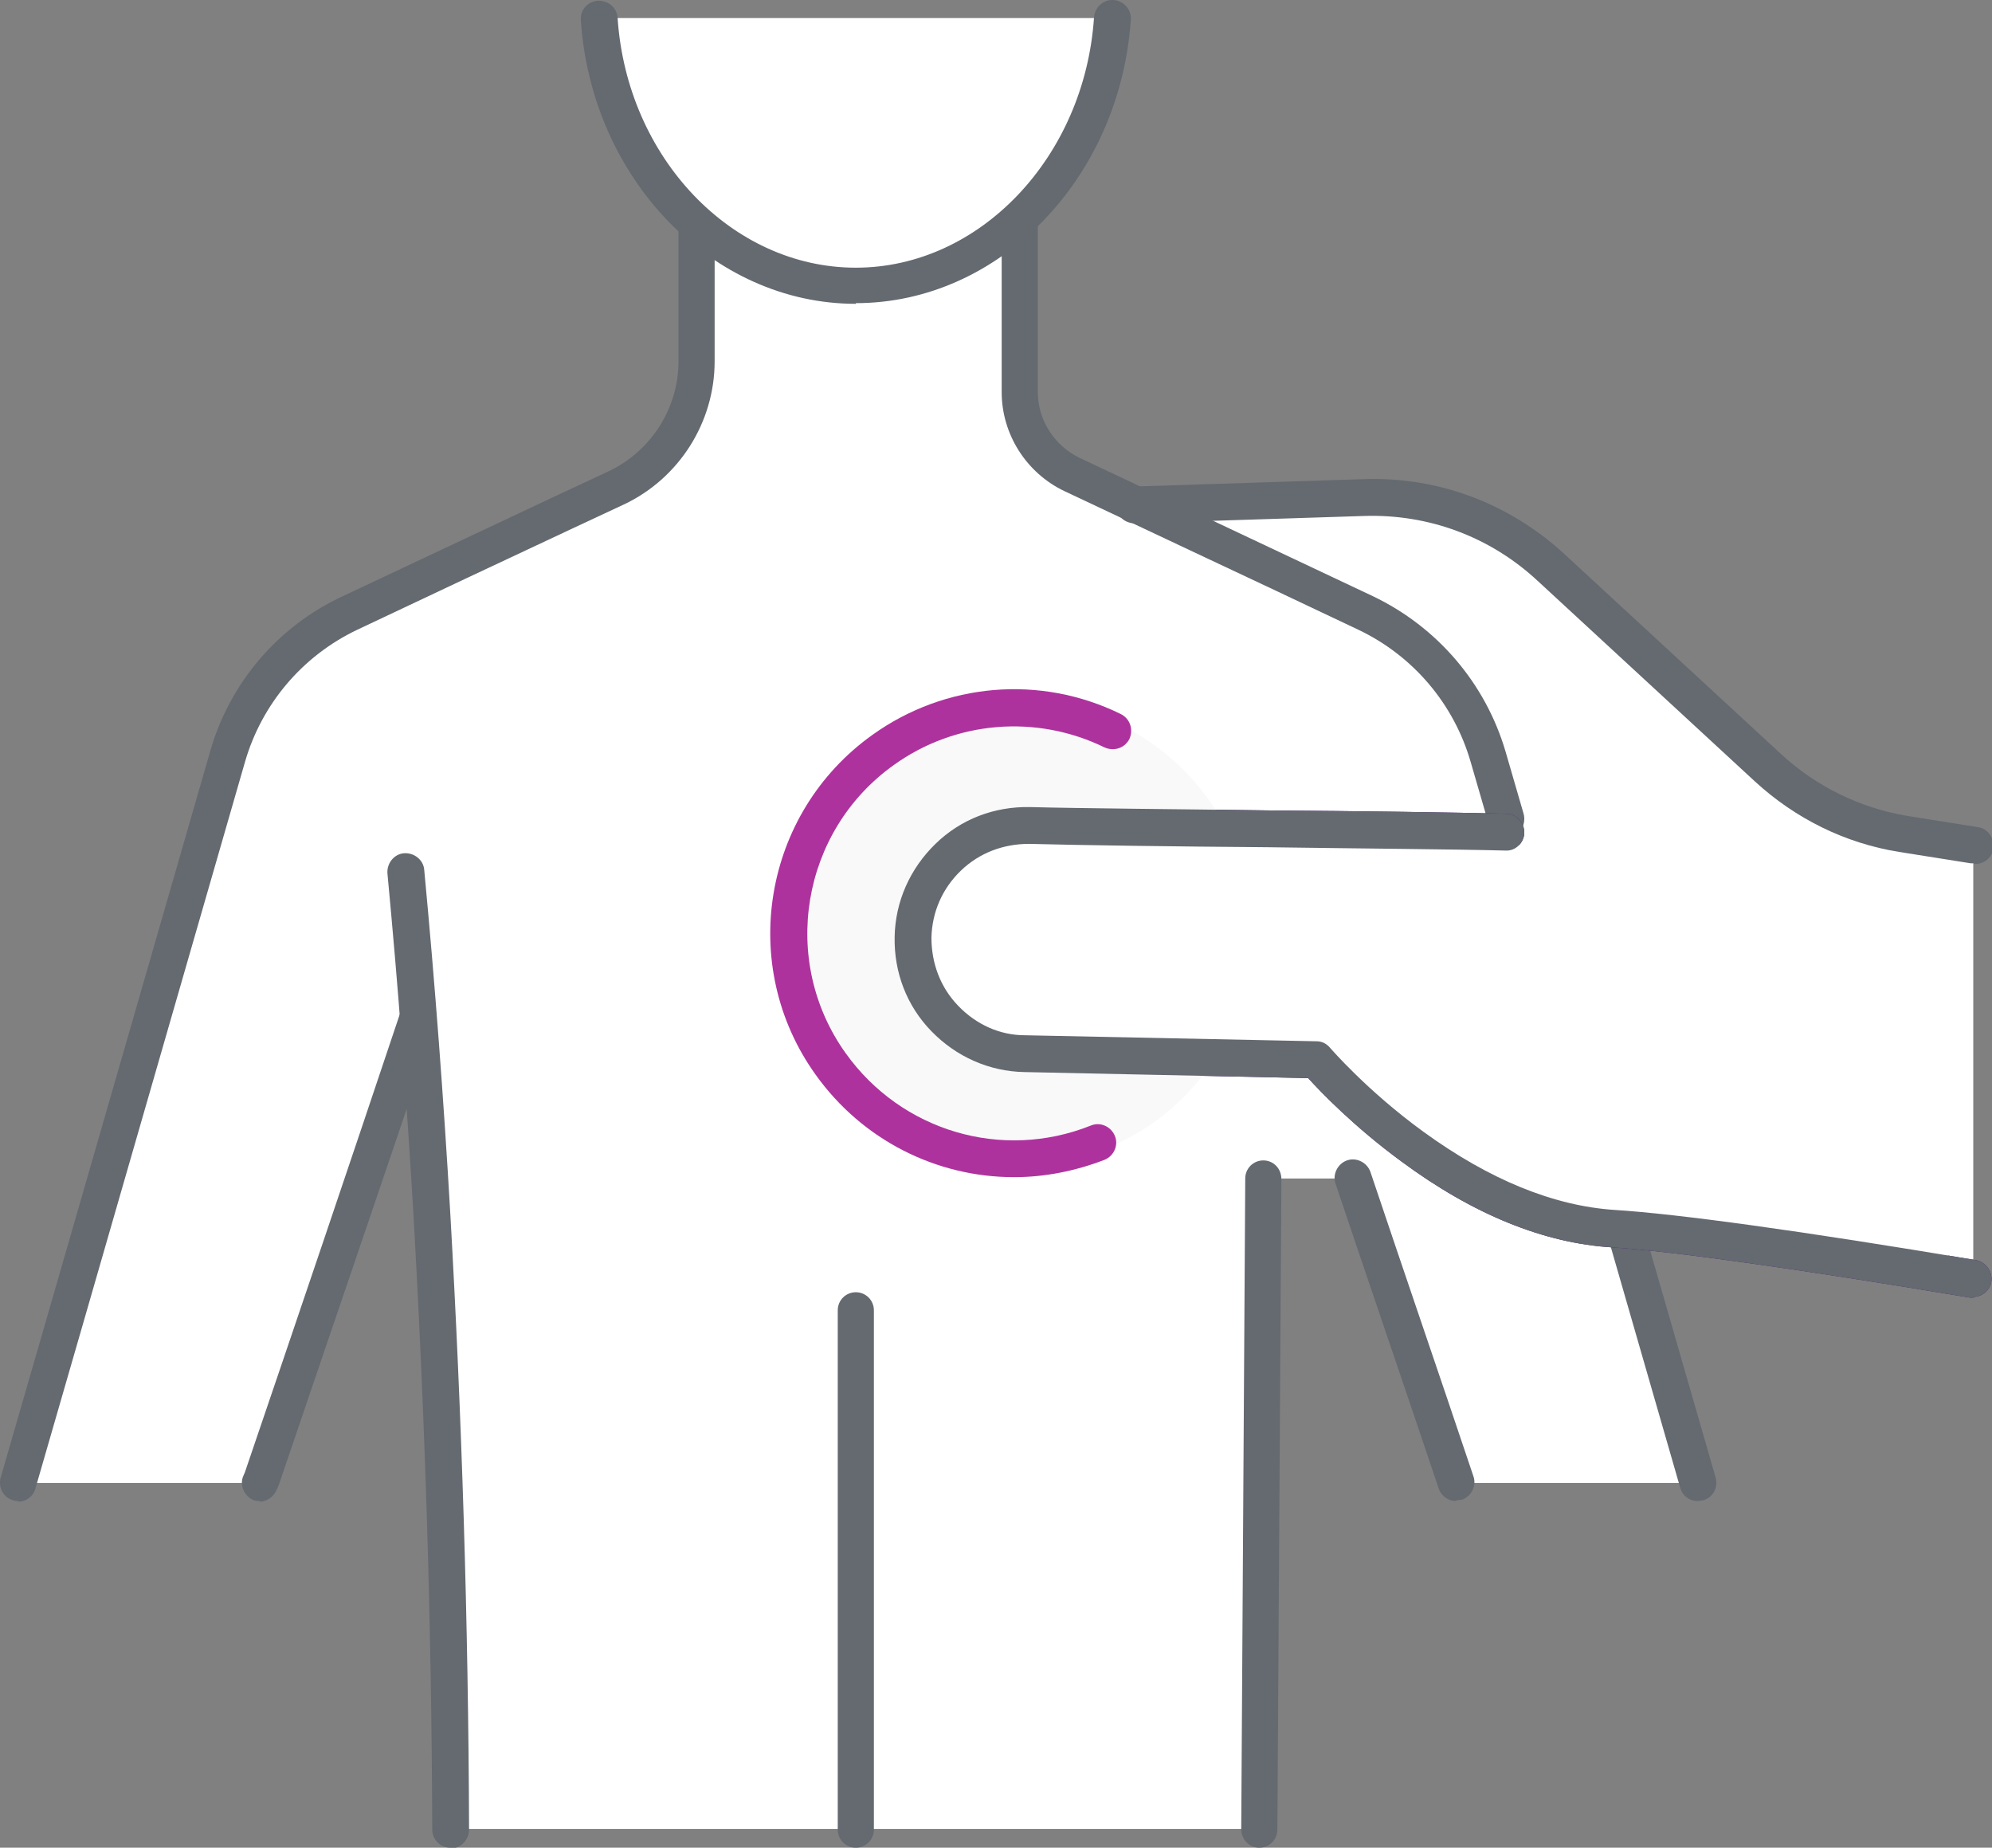
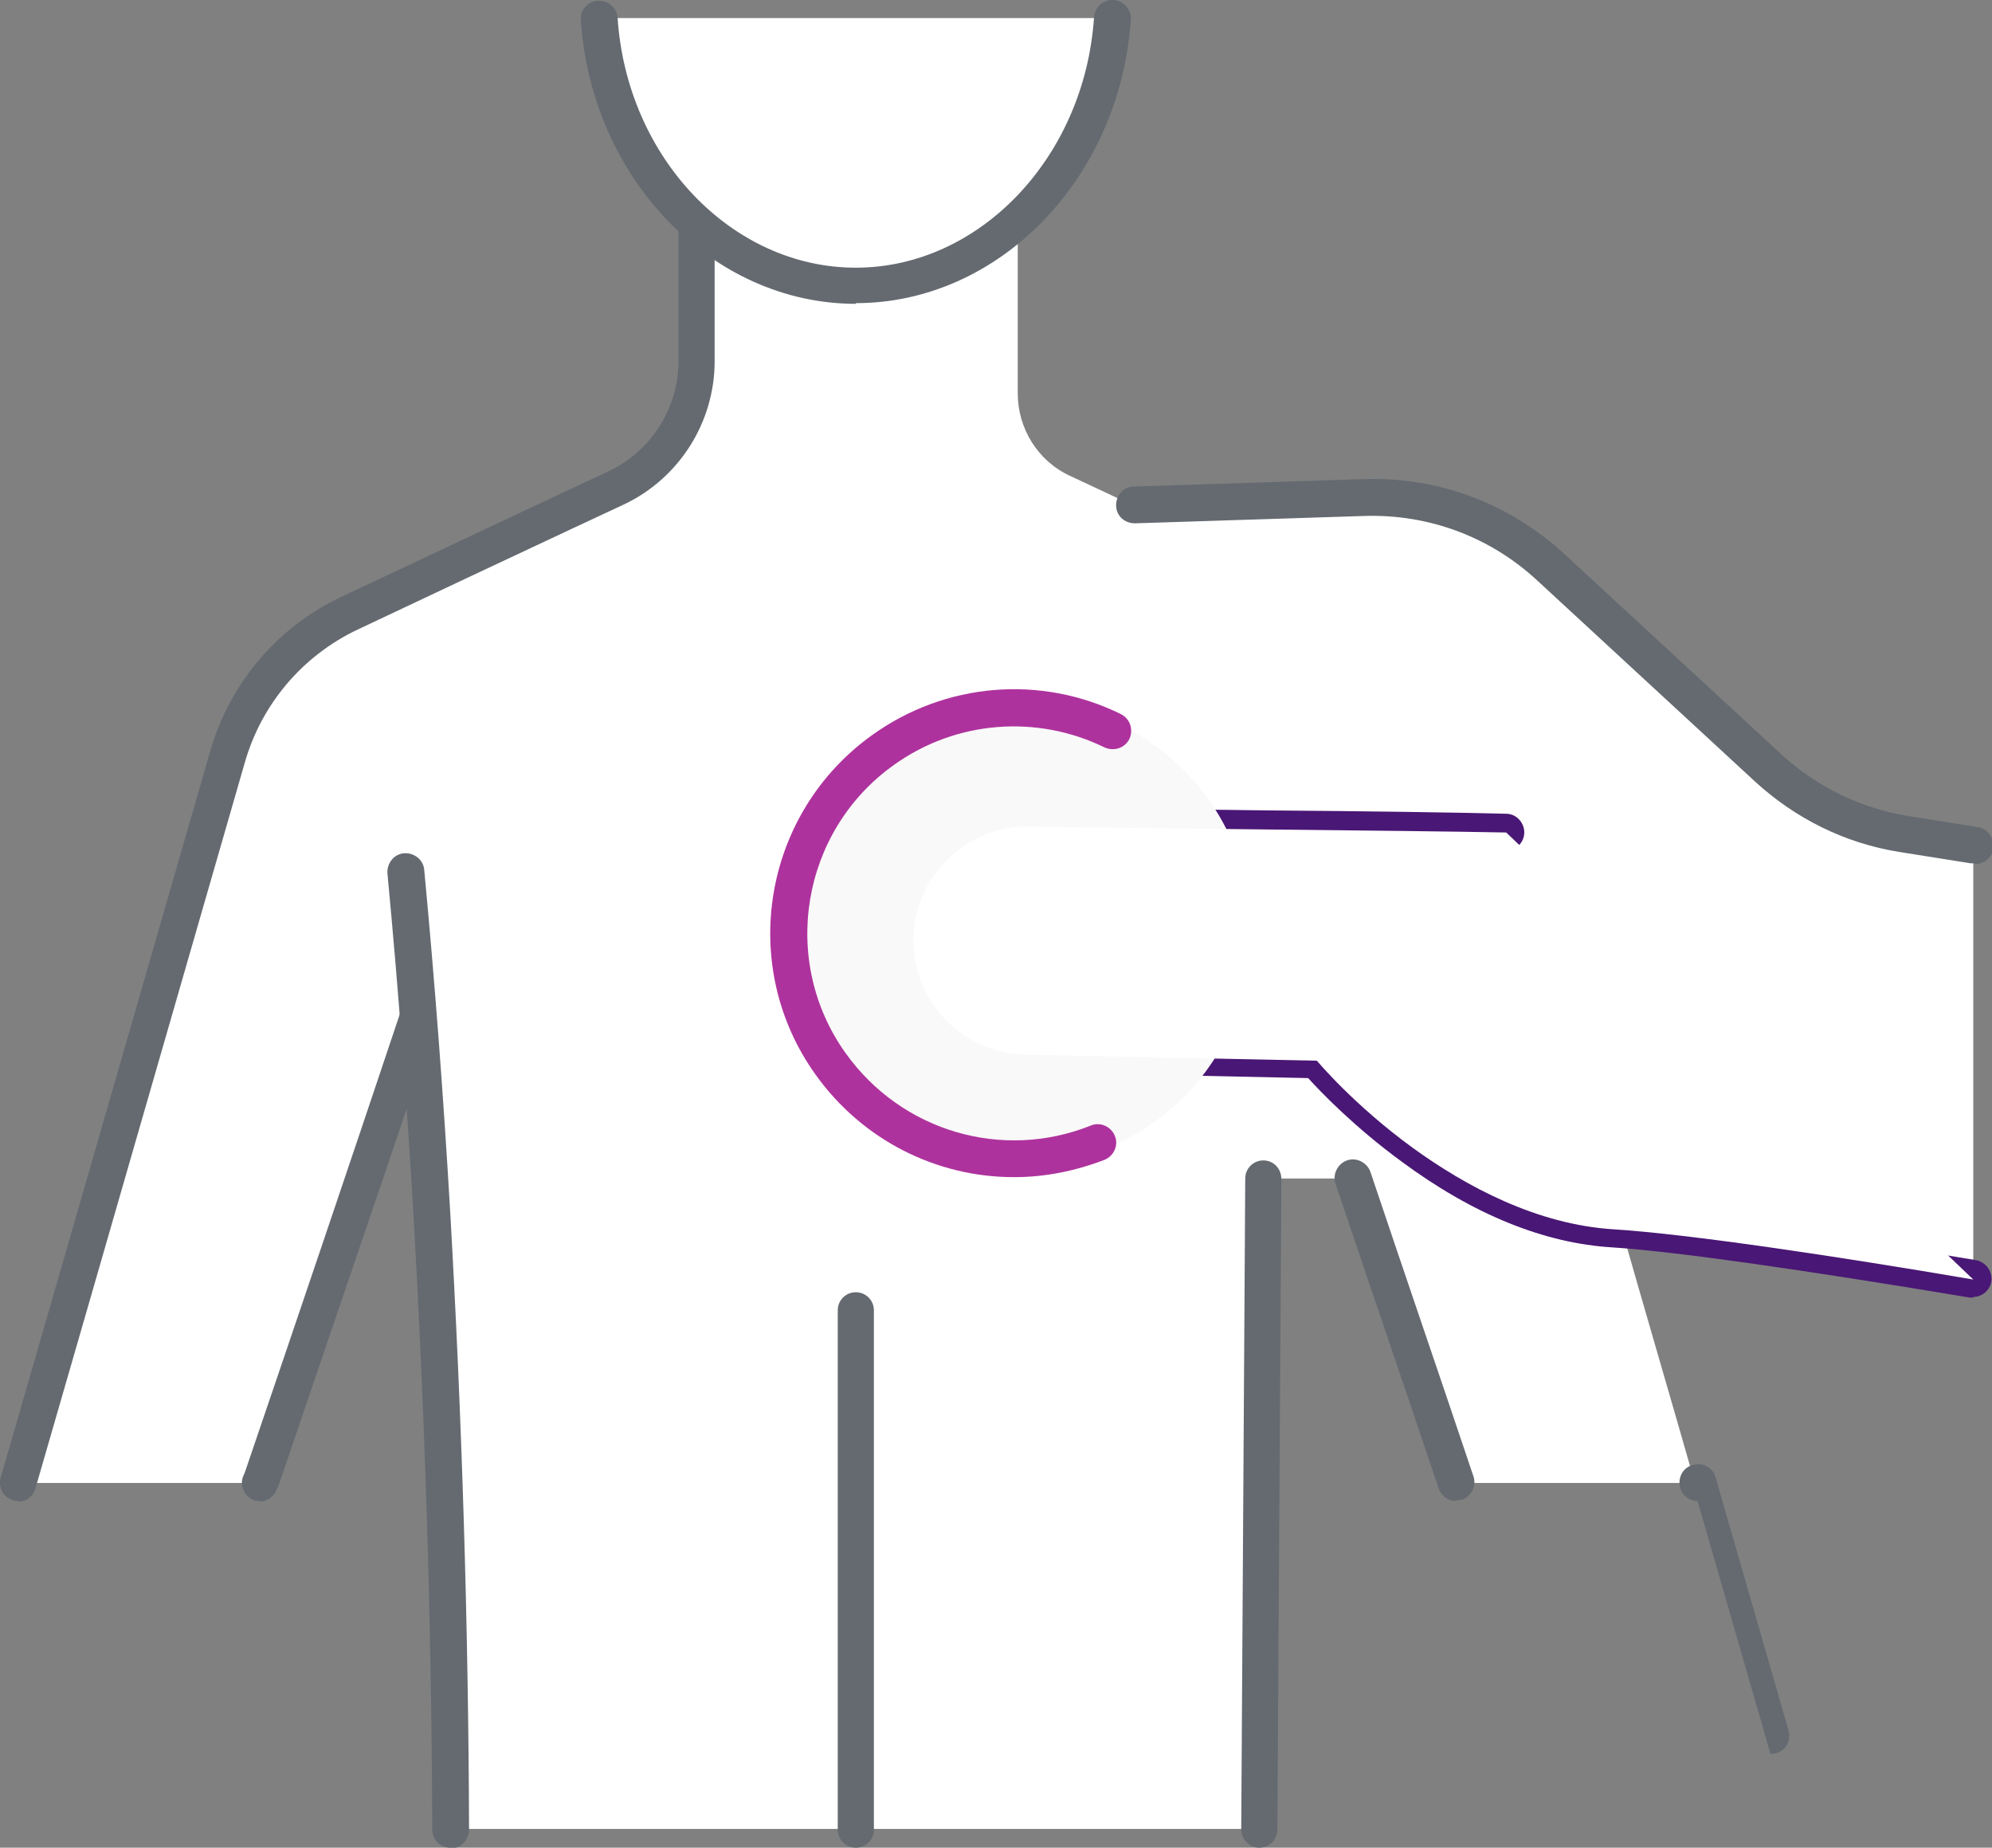
<svg xmlns="http://www.w3.org/2000/svg" viewBox="0 0 297.7 276.1">
  <rect x="0" y="0" width="297.7" height="276.1" fill="#808080" stroke="none" />
  <defs>
    <style>.d{fill:#fff;}.e{fill:#646a70;}.f{fill:#491775;}.g{fill:#f9f9f9;}.h{fill:#ae329d;}</style>
  </defs>
  <g id="a" />
  <g id="b">
    <g id="c">
      <path class="d" d="M169.5,75.4l34.3-1.1c10.3-.4,20.3,3.4,27.9,10.4l32.4,30c5.6,5.2,12.6,8.6,20.1,9.8l10.7,1.7v64.9l-127-49.3,1.5-66.5Z" />
      <path class="d" d="M224.8,122.5c-.9-3.1-1.8-6.2-2.7-9.3-2.7-9.5-9.4-17.3-18.3-21.5-14.6-6.9-29.2-13.7-43.9-20.6-4.8-2.2-7.8-7.1-7.8-12.3v-26.1l-48.4,.6v20.8c0,8.1-4.7,15.4-12,18.9-13.2,6.2-26.5,12.4-39.7,18.7-8.9,4.2-15.6,12-18.3,21.5-10.5,36.2-20.9,72.3-31.3,108.4H38.5c7.9-23.2,15.8-46.4,23.6-69.6l-1.9-21.8c1.4,15.5,2.8,32.6,3.9,51.3,1.9,32.6,2.7,63.6,2.8,91.8h120.9c.2-32.4,.4-64.8,.6-97.2h13.4c5.1,15.2,10.3,30.3,15.4,45.5h36.1c-3.6-12.6-7.3-25.2-10.9-37.8l-17.7-61.3Z" />
      <path class="e" d="M2.8,224.3c-.3,0-.5,0-.8-.1-1.5-.4-2.3-1.9-1.9-3.4l7.6-26.3c7.9-27.4,15.8-54.8,23.7-82.2,2.9-10.2,10.1-18.7,19.8-23.2,10.8-5.1,21.5-10.1,32.3-15.2l7.5-3.5c6.3-3,10.4-9.4,10.4-16.4v-20.8c0-1.5,1.2-2.7,2.7-2.7s2.7,1.2,2.7,2.7v20.8c0,9.1-5.3,17.5-13.6,21.4l-7.5,3.5c-10.7,5-21.5,10.1-32.3,15.2-8.2,3.9-14.3,11.1-16.8,19.8-7.9,27.4-15.8,54.8-23.7,82.2l-7.6,26.3c-.3,1.2-1.4,2-2.6,2Z" />
      <path class="e" d="M67.3,276.1c-1.5,0-2.7-1.2-2.7-2.7-.1-31-1.1-61.9-2.8-91.7-1-17.1-2.3-34.3-3.9-51.2-.1-1.5,1-2.9,2.5-3,1.5-.1,2.9,1,3,2.5,1.6,16.9,2.9,34.2,3.9,51.4,1.7,29.9,2.7,60.8,2.8,92,0,1.5-1.2,2.8-2.7,2.8h0Z" />
      <path class="e" d="M38.9,224.3c-.3,0-.6,0-.9-.1-1.4-.5-2.2-2.1-1.7-3.5l.3-.7c7.8-22.9,15.6-45.9,23.3-68.9,.5-1.4,2-2.2,3.5-1.7,1.4,.5,2.2,2,1.7,3.5-7.7,22.9-15.6,45.9-23.4,68.9l-.3,.7c-.4,1.1-1.5,1.9-2.6,1.9Z" />
-       <path class="e" d="M253.7,224.3c-1.2,0-2.3-.8-2.6-2l-10.9-37.8c-.4-1.5,.4-3,1.9-3.4,1.5-.4,3,.4,3.4,1.9l10.9,37.8c.4,1.5-.4,3-1.9,3.4-.3,0-.5,.1-.8,.1Z" />
-       <path class="e" d="M225.1,125.2c-1.2,0-2.3-.8-2.6-2l-2.7-9.3c-2.5-8.7-8.6-15.9-16.8-19.8-8.2-3.9-16.5-7.8-24.8-11.7l-19.1-9c-5.7-2.7-9.4-8.5-9.4-14.8v-26.1c0-1.5,1.2-2.7,2.7-2.7s2.7,1.2,2.7,2.7v26.1c0,4.2,2.5,8,6.2,9.8l19.1,9c8.3,3.9,16.5,7.8,24.8,11.7,9.6,4.6,16.8,13,19.8,23.2l2.7,9.3c.4,1.5-.4,3-1.9,3.4-.3,0-.5,.1-.8,.1Z" />
+       <path class="e" d="M253.7,224.3c-1.2,0-2.3-.8-2.6-2c-.4-1.5,.4-3,1.9-3.4,1.5-.4,3,.4,3.4,1.9l10.9,37.8c.4,1.5-.4,3-1.9,3.4-.3,0-.5,.1-.8,.1Z" />
      <path class="e" d="M188.2,276.1h0c-1.5,0-2.7-1.2-2.7-2.8l.6-97.2c0-1.5,1.2-2.7,2.7-2.7h0c1.5,0,2.7,1.2,2.7,2.8l-.6,97.2c0,1.5-1.2,2.7-2.7,2.7Z" />
      <path class="e" d="M217.6,224.3c-1.1,0-2.2-.7-2.6-1.9-5.1-15.2-10.3-30.3-15.4-45.5-.5-1.4,.3-3,1.7-3.5,1.4-.5,3,.3,3.5,1.7,5.1,15.2,10.3,30.3,15.4,45.5,.5,1.4-.3,3-1.7,3.5-.3,0-.6,.1-.9,.1Z" />
      <path class="d" d="M166.3,2.7c-1.5,22.4-18.4,39.9-38.4,39.9S91.1,25.1,89.5,2.7h76.8Z" />
      <path class="e" d="M127.9,45.4c-21.4,0-39.5-18.6-41.1-42.4-.1-1.5,1-2.8,2.6-2.9,1.5,0,2.8,1,2.9,2.6,1.4,20.9,17.1,37.3,35.6,37.3S162.1,23.5,163.5,2.6c.1-1.5,1.4-2.7,2.9-2.6,1.5,.1,2.7,1.4,2.6,2.9-1.6,23.8-19.7,42.4-41.1,42.4Z" />
      <g>
-         <path class="d" d="M294.9,191.2c-20.5-3.5-42.6-6.8-53.7-7.5-11.5-.7-22.1-6.4-30.1-12.2-8.8-6.4-14.3-13-14.3-13-14.6-.3-29.1-.6-43.6-.9-9.4-.2-16.9-8.1-16.7-17.4,.2-9.4,8.1-16.9,17.4-16.7,15,.3,56.2,.6,71.2,.9l69.8,66.8Z" />
        <path class="f" d="M294.9,193.9c-.2,0-.3,0-.5,0-25.8-4.3-44.2-6.9-53.4-7.5-10.2-.6-20.8-4.9-31.5-12.8-7.1-5.2-12.1-10.4-14-12.5l-42.4-.9c-5.3-.1-10.2-2.3-13.9-6.1-3.7-3.8-5.6-8.8-5.5-14.1,.1-5.3,2.3-10.2,6.1-13.9,3.8-3.7,8.8-5.6,14.1-5.5,7.5,.2,21.8,.3,35.6,.5,13.8,.1,28.1,.3,35.6,.5,1.5,0,2.7,1.3,2.7,2.8,0,1.5-1.3,2.8-2.8,2.7-7.5-.2-21.8-.3-35.6-.5-13.8-.1-28.1-.3-35.6-.5-3.8,0-7.4,1.3-10.2,4-2.8,2.7-4.3,6.2-4.4,10,0,3.8,1.3,7.4,4,10.2,2.7,2.8,6.2,4.4,10,4.4l43.6,.9c.8,0,1.5,.4,2,1,0,0,5.5,6.4,13.9,12.5,9.9,7.2,19.5,11.1,28.6,11.7,9.5,.6,27.7,3.1,54,7.5,1.5,.3,2.5,1.7,2.3,3.2-.2,1.3-1.4,2.3-2.7,2.3Z" />
      </g>
      <path class="e" d="M294.9,129c-.1,0-.3,0-.4,0l-10.7-1.7c-8.1-1.3-15.5-5-21.5-10.5l-32.5-30c-7.1-6.6-16.3-10-25.9-9.7l-34.3,1.1c-1.5,0-2.8-1.1-2.8-2.7,0-1.5,1.1-2.8,2.7-2.8l34.3-1.1c11.1-.4,21.7,3.6,29.9,11.1l32.5,30c5.2,4.8,11.7,8,18.7,9.2l10.7,1.7c1.5,.2,2.5,1.7,2.3,3.2-.2,1.4-1.4,2.3-2.7,2.3Z" />
      <path class="e" d="M127.9,276.1c-1.5,0-2.7-1.2-2.7-2.7v-77.6c0-1.5,1.2-2.7,2.7-2.7s2.7,1.2,2.7,2.7v77.6c0,1.5-1.2,2.7-2.7,2.7Z" />
      <circle class="g" cx="152.4" cy="139.5" r="34.6" />
      <path class="h" d="M151.5,175.9c-11.5,0-22.6-5.5-29.6-15.3-11.7-16.3-7.9-39.1,8.5-50.8,10.9-7.8,25.1-9,37.1-3.1,1.4,.7,1.9,2.3,1.3,3.7-.7,1.4-2.3,1.9-3.7,1.3-10.2-5-22.3-4-31.5,2.6-13.9,9.9-17.1,29.3-7.2,43.1,8.3,11.6,23.3,16.1,36.6,10.8,1.4-.6,3,.1,3.6,1.5,.6,1.4-.1,3-1.5,3.6-4.4,1.7-9,2.6-13.5,2.6Z" />
      <g>
        <path class="d" d="M294.9,191.2c-20.5-3.5-42.6-6.8-53.7-7.5-11.5-.7-22.1-6.4-30.1-12.2-8.8-6.4-14.3-13-14.3-13-14.6-.3-29.1-.6-43.6-.9-9.4-.2-16.9-8.1-16.7-17.4,.2-9.4,8.1-16.9,17.4-16.7,15,.3,56.2,.6,71.2,.9l69.8,66.8Z" />
-         <path class="e" d="M294.9,193.9c-.2,0-.3,0-.5,0-25.8-4.3-44.2-6.9-53.4-7.5-10.2-.6-20.8-4.9-31.5-12.8-7.1-5.2-12.1-10.4-14-12.5l-42.4-.9c-5.3-.1-10.2-2.3-13.9-6.1-3.7-3.8-5.6-8.8-5.5-14.1,.1-5.3,2.3-10.2,6.1-13.9,3.8-3.7,8.8-5.6,14.1-5.5,7.5,.2,21.8,.3,35.6,.5,13.8,.1,28.1,.3,35.6,.5,1.5,0,2.7,1.3,2.7,2.8,0,1.5-1.3,2.8-2.8,2.7-7.5-.2-21.8-.3-35.6-.5-13.8-.1-28.1-.3-35.6-.5-3.8,0-7.4,1.3-10.2,4-2.8,2.7-4.3,6.2-4.4,10,0,3.8,1.3,7.4,4,10.2,2.7,2.8,6.2,4.4,10,4.4l43.6,.9c.8,0,1.5,.4,2,1,0,0,5.5,6.4,13.9,12.5,9.9,7.2,19.5,11.1,28.6,11.7,9.5,.6,27.7,3.1,54,7.5,1.5,.3,2.5,1.7,2.3,3.2-.2,1.3-1.4,2.3-2.7,2.3Z" />
      </g>
    </g>
  </g>
</svg>